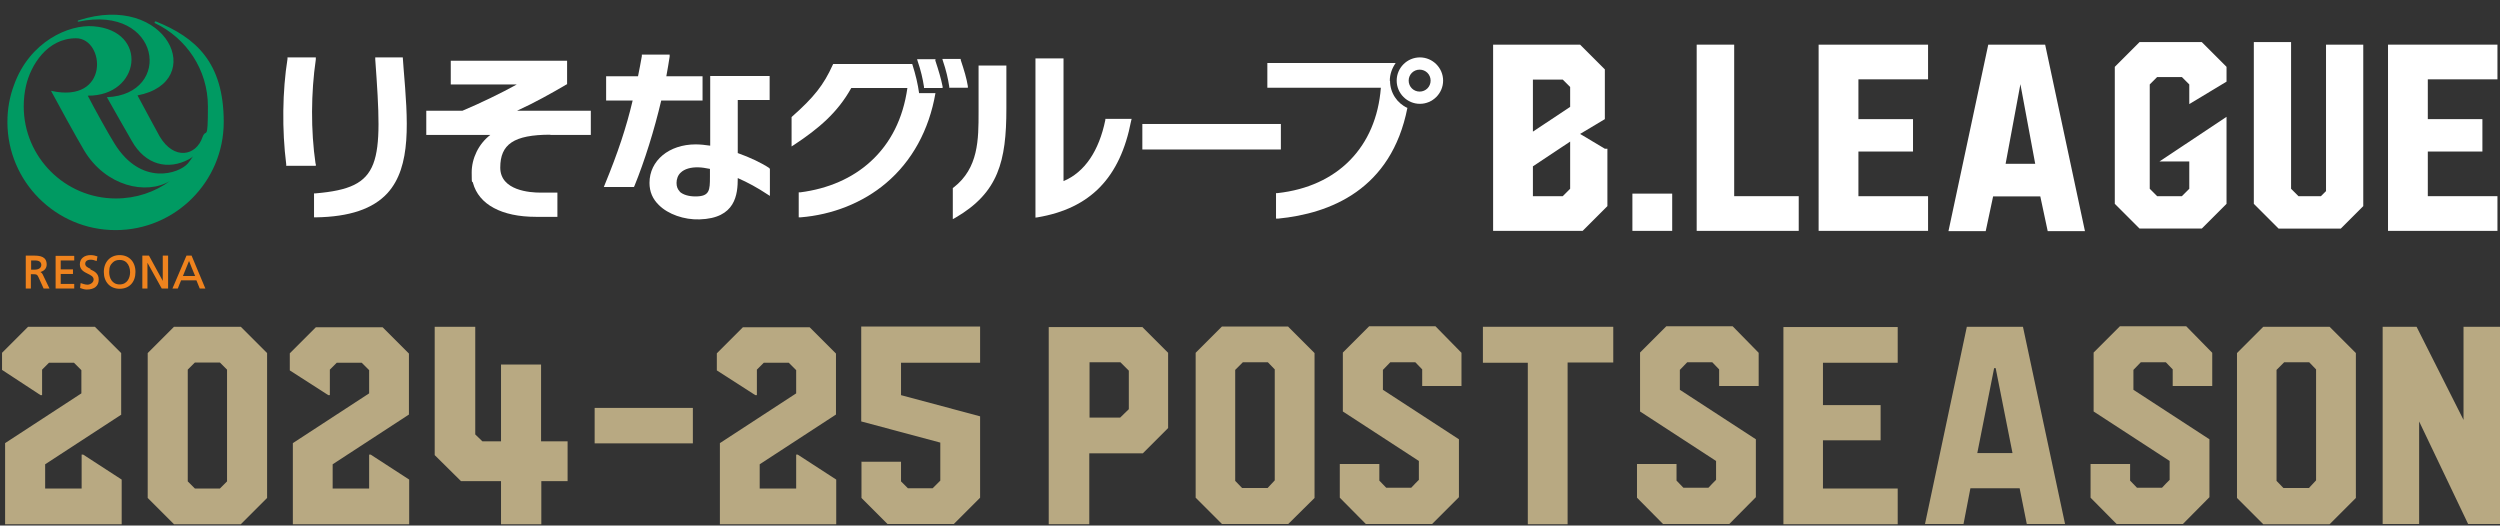
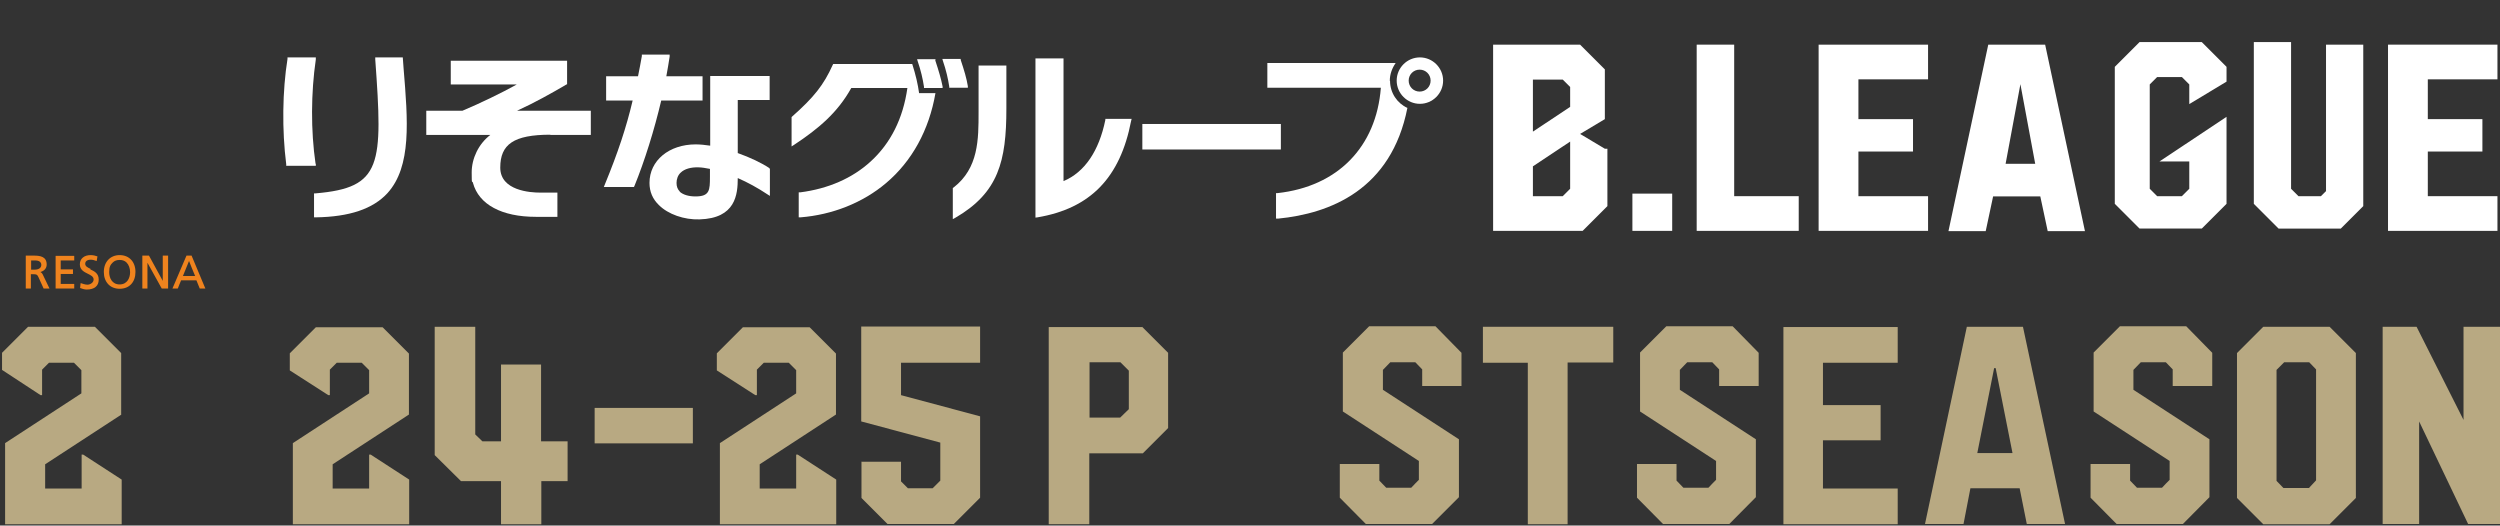
<svg xmlns="http://www.w3.org/2000/svg" id="_レイヤー_1" data-name="レイヤー_1" width="980" height="206" version="1.1" viewBox="0 0 980 206">
  <rect x="0" y="0" width="980" height="206" fill="#333333" stroke="none" />
  <defs>
    <style>
      .st0 {
        fill: #ef831e;
      }

      .st1 {
        fill: #009a62;
      }

      .st2 {
        fill: #fff;
      }

      .st3 {
        fill: #b8a982;
      }
    </style>
  </defs>
  <g>
    <path class="st3" d="M447.7,128.1l10.2,10.2v29.5l-9.9,9.9h-21v27.8h-15.9v-77.3c0,0,36.6,0,36.6,0ZM427.1,163.7h12l3.4-3.3v-15.1l-3.3-3.3h-12.1v21.7Z" />
-     <path class="st3" d="M505,128.1l10.3,10.3v56.8l-10.3,10.2h-26l-10.3-10.3v-56.8l10.3-10.3h26ZM496.9,191.3l2.8-3v-43.5l-2.7-2.8h-9.8l-3,3v43.5l2.7,2.8h10Z" />
    <path class="st3" d="M573,151.3h-15.5v-6.5l-2.7-2.8h-9.8l-2.9,3v7.8l29.8,19.4v22.7l-10.5,10.5h-26l-10.2-10.3v-13.2h15.5c0-.1,0,6.5,0,6.5l2.7,2.8h9.8c0-.1,3-3.1,3-3.1v-7.4l-29.8-19.4v-23.1l10.3-10.3h26l10.2,10.4v13h0Z" />
    <path class="st3" d="M632.4,128.1v14h-17.9v63.4h-15.6v-63.3h-17.6v-14.1h51.1Z" />
    <path class="st3" d="M689.4,151.3h-15.5v-6.5l-2.7-2.8h-9.8l-2.9,3v7.8l29.8,19.4v22.7l-10.4,10.5h-26l-10.2-10.3v-13.2h15.5c0-.1,0,6.5,0,6.5l2.7,2.8h9.8c0-.1,3-3.1,3-3.1v-7.4l-29.8-19.4v-23.1l10.3-10.3h26l10.2,10.4v13h0Z" />
    <path class="st3" d="M743.9,142.2h-29.3v16.6h22.6v13.8h-22.6v18.9h29.3v14h-44.8v-77.3h44.8v14Z" />
    <path class="st3" d="M771,128.1h22l16.5,77.3h-15l-2.8-14h-19.3l-2.7,14h-15.1l16.4-77.3ZM775.1,177.6h13.8l-6.6-33.3h-.6l-6.6,33.3Z" />
    <path class="st3" d="M867.2,151.3h-15.5v-6.5l-2.7-2.8h-9.8l-2.9,3v7.8l29.8,19.4v22.7l-10.4,10.5h-26l-10.2-10.3v-13.2h15.5c0-.1,0,6.5,0,6.5l2.7,2.8h9.8c0-.1,3-3.1,3-3.1v-7.4l-29.8-19.4v-23.1l10.3-10.3h26l10.2,10.4v13h0Z" />
    <path class="st3" d="M913.2,128.1l10.3,10.3v56.8l-10.3,10.3h-26l-10.3-10.3v-56.8l10.3-10.3h26ZM905.1,191.3l2.8-3v-43.5l-2.7-2.8h-9.8l-3,3v43.5l2.7,2.8h10Z" />
    <path class="st3" d="M965.7,164.6v-36.5h14.3v77.3h-12.5l-19.2-40.2v40.2c0,0-14.3,0-14.3,0v-77.3h13.3l18.4,36.5Z" />
  </g>
  <g>
    <path class="st3" d="M47.6,162.5l-29.9,19.5v9.5h14.3v-13.3h.6l15.1,9.8v17.5H2v-31.8l29.9-19.5v-9.1l-2.9-2.9h-9.8l-2.7,2.7v10h-.6l-15.1-9.9v-6.7l10.2-10.2h26.2l10.3,10.3v24.1h0Z" />
-     <path class="st3" d="M94.4,128.1l10.3,10.3v56.8l-10.3,10.3h-26.2l-10.3-10.3v-56.8l10.3-10.3s26.2,0,26.2,0ZM89,188.7v-43.8l-2.8-2.8h-9.8l-2.8,2.8v43.8l2.8,2.8h9.8l2.8-2.8Z" />
    <path class="st3" d="M160.3,162.5l-29.9,19.5v9.5h14.3v-13.3h.6l15.1,9.8v17.5h-45.6v-31.8l29.9-19.5v-9.1l-2.9-2.9h-9.8l-2.7,2.7v10h-.6l-15.1-9.7v-6.7l10.2-10.2h26.2l10.3,10.3v24.1-.2Z" />
    <path class="st3" d="M186.3,128.1v42.2l2.8,2.7h7.3v-30.1h15.7v30.1h10.4v15.6h-10.3v16.9h-15.8v-16.9h-15.7l-10.3-10.2v-50.3h15.9Z" />
    <path class="st3" d="M233.1,159.9h38.5v13.9h-38.5v-13.9h0Z" />
    <path class="st3" d="M327.7,162.5l-29.9,19.5v9.5h14.3v-13.3h.6l15.1,9.8v17.5h-45.6v-31.8l29.9-19.5v-9.1l-2.9-2.9h-9.8l-2.7,2.7v10h-.6l-15.1-9.7v-6.7l10.2-10.2h26.2l10.3,10.3v24.1-.2Z" />
    <path class="st3" d="M337.6,181h15.6v7.7l2.7,2.7h9.7l3-3v-14.9l-31-8.3v-37.2h46.6v14.2h-31v12.7l31,8.3v31.9l-10.3,10.3h-26l-10.2-10.2v-14.3h0Z" />
  </g>
  <g>
    <g>
      <path class="st2" d="M630.1,58.4v22.4l-9.7,9.7h-35.1V17.5h34.1l9.7,9.7v19.5l-9.7,5.8,9.7,5.8h1ZM600.9,31.1v20.5l14.6-9.7v-7.8l-2.9-2.9s-11.7,0-11.7,0ZM615.5,74v-18.5l-14.6,9.7v11.7h11.7s2.9-2.9,2.9-2.9Z" />
      <path class="st2" d="M639.9,75.9h15.6v14.6h-15.6v-14.6Z" />
      <path class="st2" d="M679.8,17.5v59.4h25.3v13.6h-40V17.5h14.6Z" />
      <path class="st2" d="M755.8,31.1h-27.3v15.6h21.4v12.7h-21.4v17.5h27.3v13.6h-42.9V17.5h42.9v13.6Z" />
      <path class="st2" d="M781.2,17.5h20.5l15.6,73.1h-14.6l-2.9-13.6h-18.5l-2.9,13.6h-14.6l15.6-73.1h1.9ZM785.1,64.2h12.7l-5.8-31.2h0l-5.8,31.2h-1Z" />
      <path class="st2" d="M858.2,42.8h0v-9.7l-2.9-2.9h-9.7l-2.9,2.9v40.9l2.9,2.9h9.7l2.9-2.9v-10.7h-11.7l26.3-17.5h0v34.1l-9.7,9.7h-24.4l-9.7-9.7V26.2l9.7-9.7h24.4l9.7,9.7v5.8l-14.6,8.8v1.9Z" />
      <path class="st2" d="M911.8,75V17.5h14.6v63.3l-8.8,8.8h-24.4l-9.7-9.7V16.5h14.6v57.5l2.9,2.9h8.8l2.9-2.9-1,1Z" />
      <path class="st2" d="M979,31.1h-27.3v15.6h21.4v12.7h-21.4v17.5h27.3v13.6h-42.9V17.5h42.9v13.6Z" />
    </g>
    <g>
      <g>
        <path class="st2" d="M275.4,39.4v-9.5h-14.2c.5-2.6.9-5.2,1.3-7.7v-.8c.1,0-10.9,0-10.9,0v.6c-.5,2.6-.9,5.2-1.5,7.9h-12.5v9.5h10.4c-2.5,10.6-5.8,20.5-10.9,32.9l-.4,1h11.8l.2-.4c4-9.8,7.8-22,10.5-33.5h16.2Z" />
        <path class="st2" d="M301.6,65.9c-3-2-7.6-4.2-12.4-5.9v-20.8h12.5v-9.4h-23.3v27.3c-2-.3-4-.5-5.7-.5-10.4,0-18.1,6.3-18.1,15.1,0,3.4,1.2,6.3,3.7,8.7,3.6,3.6,9.9,5.8,15.9,5.6,14.2-.4,15-9.8,15-16.2,3.9,1.7,7.9,3.9,11.5,6.3l1.1.7v-10.6c0,0-.2-.2-.2-.2M266.5,75.1c-.9-.9-1.3-2-1.3-3.4s.5-3,1.6-4c1.5-1.5,4.1-2.2,7-2.1,1.3,0,2.9.3,4.5.6v3.1c0,5.3-.1,7.7-5.7,7.7-2.7,0-4.9-.7-6.2-1.9Z" />
        <path class="st2" d="M123.7,64.2c-1.9-13-1.8-27.9.1-40.9v-.8c.1,0-11.1,0-11.1,0v.6c-2,12.5-2.2,27.9-.5,41.3v.6h11.6v-.8Z" />
        <path class="st2" d="M157.9,22.5h-10.8s0,.8,0,.8c3,41.4,2.7,50.3-23.4,52.5h-.6c0,0,0,9.4,0,9.4h.7c13.2-.2,22.4-3.3,28.1-9.5,9.5-10.5,8-28.4,6.3-49l-.3-4.1Z" />
        <path class="st2" d="M215.7,52.9h15.9v-9.5h-28.9c7-3.2,13.4-6.8,19.2-10.2l.4-.2v-9.2h-45.6v9.3h25.9c-6.1,3.4-14.4,7.4-21.3,10.3h-14.2v9.5h25.1c-4.6,3.5-7.3,9.2-7.3,14.7s.2,2.8.5,4.1c2.3,8.5,11.3,13.3,24.7,13.3h8.4v-9.5s-6.8,0-6.8,0c-3.7,0-15.6-.7-15.6-9.8s5.2-12.9,19.7-12.9Z" />
        <rect class="st2" x="447.8" y="48.6" width="54.3" height="10" />
        <path class="st2" d="M360.3,36.6c-.5-3.6-1.3-7.1-2.7-11.5h-31s-.2.4-.2.4c-3.5,7.8-7.4,12.7-15.9,20.2l-.2.2v11.5s1.1-.7,1.1-.7c9.5-6.3,16.9-12.5,22.3-22.2h22c-1.7,12-6.6,21.7-14.4,28.8-7.2,6.6-16.7,10.7-27.6,12.1h-.6v9.8h.7c12.5-1,24.4-5.7,33.5-13.4,10.2-8.6,16.9-20.8,19.4-35.3h-6.4Z" />
        <path class="st2" d="M366.7,23.6v-.4h-7.2l.2.7c1.3,3.8,2,6.9,2.5,10.1v.5h7.3v-.6c-.6-3-1.5-6.1-2.9-10.3Z" />
        <path class="st2" d="M379.4,33.8c-.5-3.1-1.4-6.1-2.8-10.3v-.4h-7.2l.2.7c1.3,3.8,2,6.9,2.5,10.1v.5c0,0,7.3,0,7.3,0v-.6Z" />
        <path class="st2" d="M544.8,31.7c0-2.6.9-5,2.3-7h-50.3v9.7s43,0,44.5,0c-1.8,23.2-16.9,38.7-40.5,41.3h-.6c0,0,0,10,0,10h.8c20.5-2,44.4-11.4,50.7-43.4-4-1.8-6.8-5.9-6.8-10.6Z" />
        <path class="st2" d="M556.6,22.5c-5,0-9.1,4.1-9.1,9.1s4.1,9.1,9.1,9.1,9.1-4.1,9.1-9.1-4.1-9.1-9.1-9.1ZM556.5,35.9c-2.4,0-4.3-1.9-4.3-4.3s1.9-4.3,4.3-4.3,4.3,1.9,4.3,4.3-1.9,4.3-4.3,4.3Z" />
        <path class="st2" d="M433.3,46.4v.6c-2.5,12.2-8.1,20.5-16.4,24,0-2.1,0-48.1,0-48.1h-11v62.4s.8-.1.8-.1c20.7-3.5,32.4-15.5,36.7-37.8l.2-.8h-10.3Z" />
        <path class="st2" d="M383.6,25.7v18.2c0,10.8,0,22-9.8,29.6l-.3.2v12.2s1.1-.6,1.1-.6c16.8-9.8,19.9-22.1,19.9-42.7v-16.9h-10.9Z" />
      </g>
-       <path class="st1" d="M61.1,8.4h0s0,0-.1,0c-.2,0-.4.2-.4.4s0,.3.2.3h0c12.2,5.8,20.7,18.2,20.7,32.6s-.7,8.3-2.1,12h0c-2.5,7.5-11.2,9.2-16.8-.2-1-1.7-6.9-12.8-8.7-16.1,27.7-5.3,11.8-40.8-23.2-29.4-.3.1-.3.6,0,.5,32.3-6.9,37.4,28.5,11.2,29.6,2.9,5.2,7.8,13.7,9.8,17.2,5.3,9.4,14.2,11.5,22.4,7.1.7-.4,1.3-.8,1.6-1.2h0c-.6,1-1.3,1.9-2,2.8-3.5,4.1-18.4,9.1-28.8-7.7-2.4-3.8-8.2-14.3-10.5-18.8,20.7.2,24.1-25.5,2.2-27.2-9.6-.8-25,6-31.1,23h0c-1.7,4.5-2.6,9.4-2.6,14.5,0,23.4,19,42.4,42.4,42.4s42.4-19,42.4-42.4-11-33.1-26.6-39.4M9.3,41.7c0-2.8.3-5.5.9-8.1h0c1.8-7.9,8.2-18.6,19.6-18.6s13.4,25.8-9.8,20.6c2.4,4.5,9.9,18.2,13,23.4,8.4,14,24.3,17.6,33.7,11.9-6,4.4-13.3,6.9-21.3,6.9-19.9,0-36.1-16.2-36.1-36.1Z" />
      <g>
        <path class="st0" d="M15.9,106.6c1.5-.4,2.4-1.5,2.4-2.9,0-3.1-2.5-3.5-5-3.5h-3.2v12.9h2v-5.6h1c1,0,1.5,0,2,1.2l2,4.4h2.3l-2.5-5.2c-.3-.7-.6-1-1-1.2M16.2,103.8c0,1.2-1,1.9-2.6,1.9h-1.4v-3.6h1.6c1.5,0,2.4.6,2.4,1.8Z" />
        <path class="st0" d="M21.8,100.2v12.9h7.3v-1.8h-5.3v-3.9h4.8v-1.8h-4.8v-3.5h5.3v-1.8h-7.3Z" />
        <path class="st0" d="M35.5,105.4c-1.1-.5-2.1-1-2.1-2,0-1.4,1.5-1.6,2.1-1.6.9,0,1.4.2,2.3.5h.1c0,0,.3-1.8.3-1.8h0c-.8-.3-1.8-.5-2.7-.5-2.5,0-4.2,1.4-4.2,3.6s1.7,3,3.1,3.7c1.2.6,2.3,1.1,2.3,2.3s-1.4,2-2.4,2-2.2-.5-2.6-.6h-.1c0,0-.2,1.9-.2,1.9h0c.8.3,1.7.6,2.6.6,3,0,4.7-1.4,4.7-3.9s-1.8-3.3-3.3-4Z" />
        <path class="st0" d="M46.9,100c-3.7,0-6.2,2.7-6.2,6.6s2.4,6.6,6.2,6.6,6.2-2.6,6.2-6.6-2.5-6.6-6.2-6.6M46.9,111.5c-3,0-4.1-2.6-4.1-4.8s.5-2.9,1.4-3.8c.7-.7,1.6-1,2.7-1,1.1,0,2,.3,2.7,1,.9.9,1.4,2.3,1.4,3.8,0,2.2-1.1,4.8-4.1,4.8Z" />
        <path class="st0" d="M63.8,100.2v9.9c-.3-.6-5.4-9.9-5.4-9.9h-2.6v12.9h2v-10.1c.3.6,5.6,10.1,5.6,10.1h2.5v-12.9h-2Z" />
        <path class="st0" d="M75.1,100.2h-2l-5.5,12.9h2.1s1.2-3.1,1.3-3.2h6c0,.1,1.3,3.2,1.3,3.2h2.2l-5.4-12.9M76.4,108.2h-4.7c.1-.3,2.2-5.4,2.4-5.9.2.5,2.2,5.6,2.4,5.9Z" />
      </g>
    </g>
  </g>
</svg>